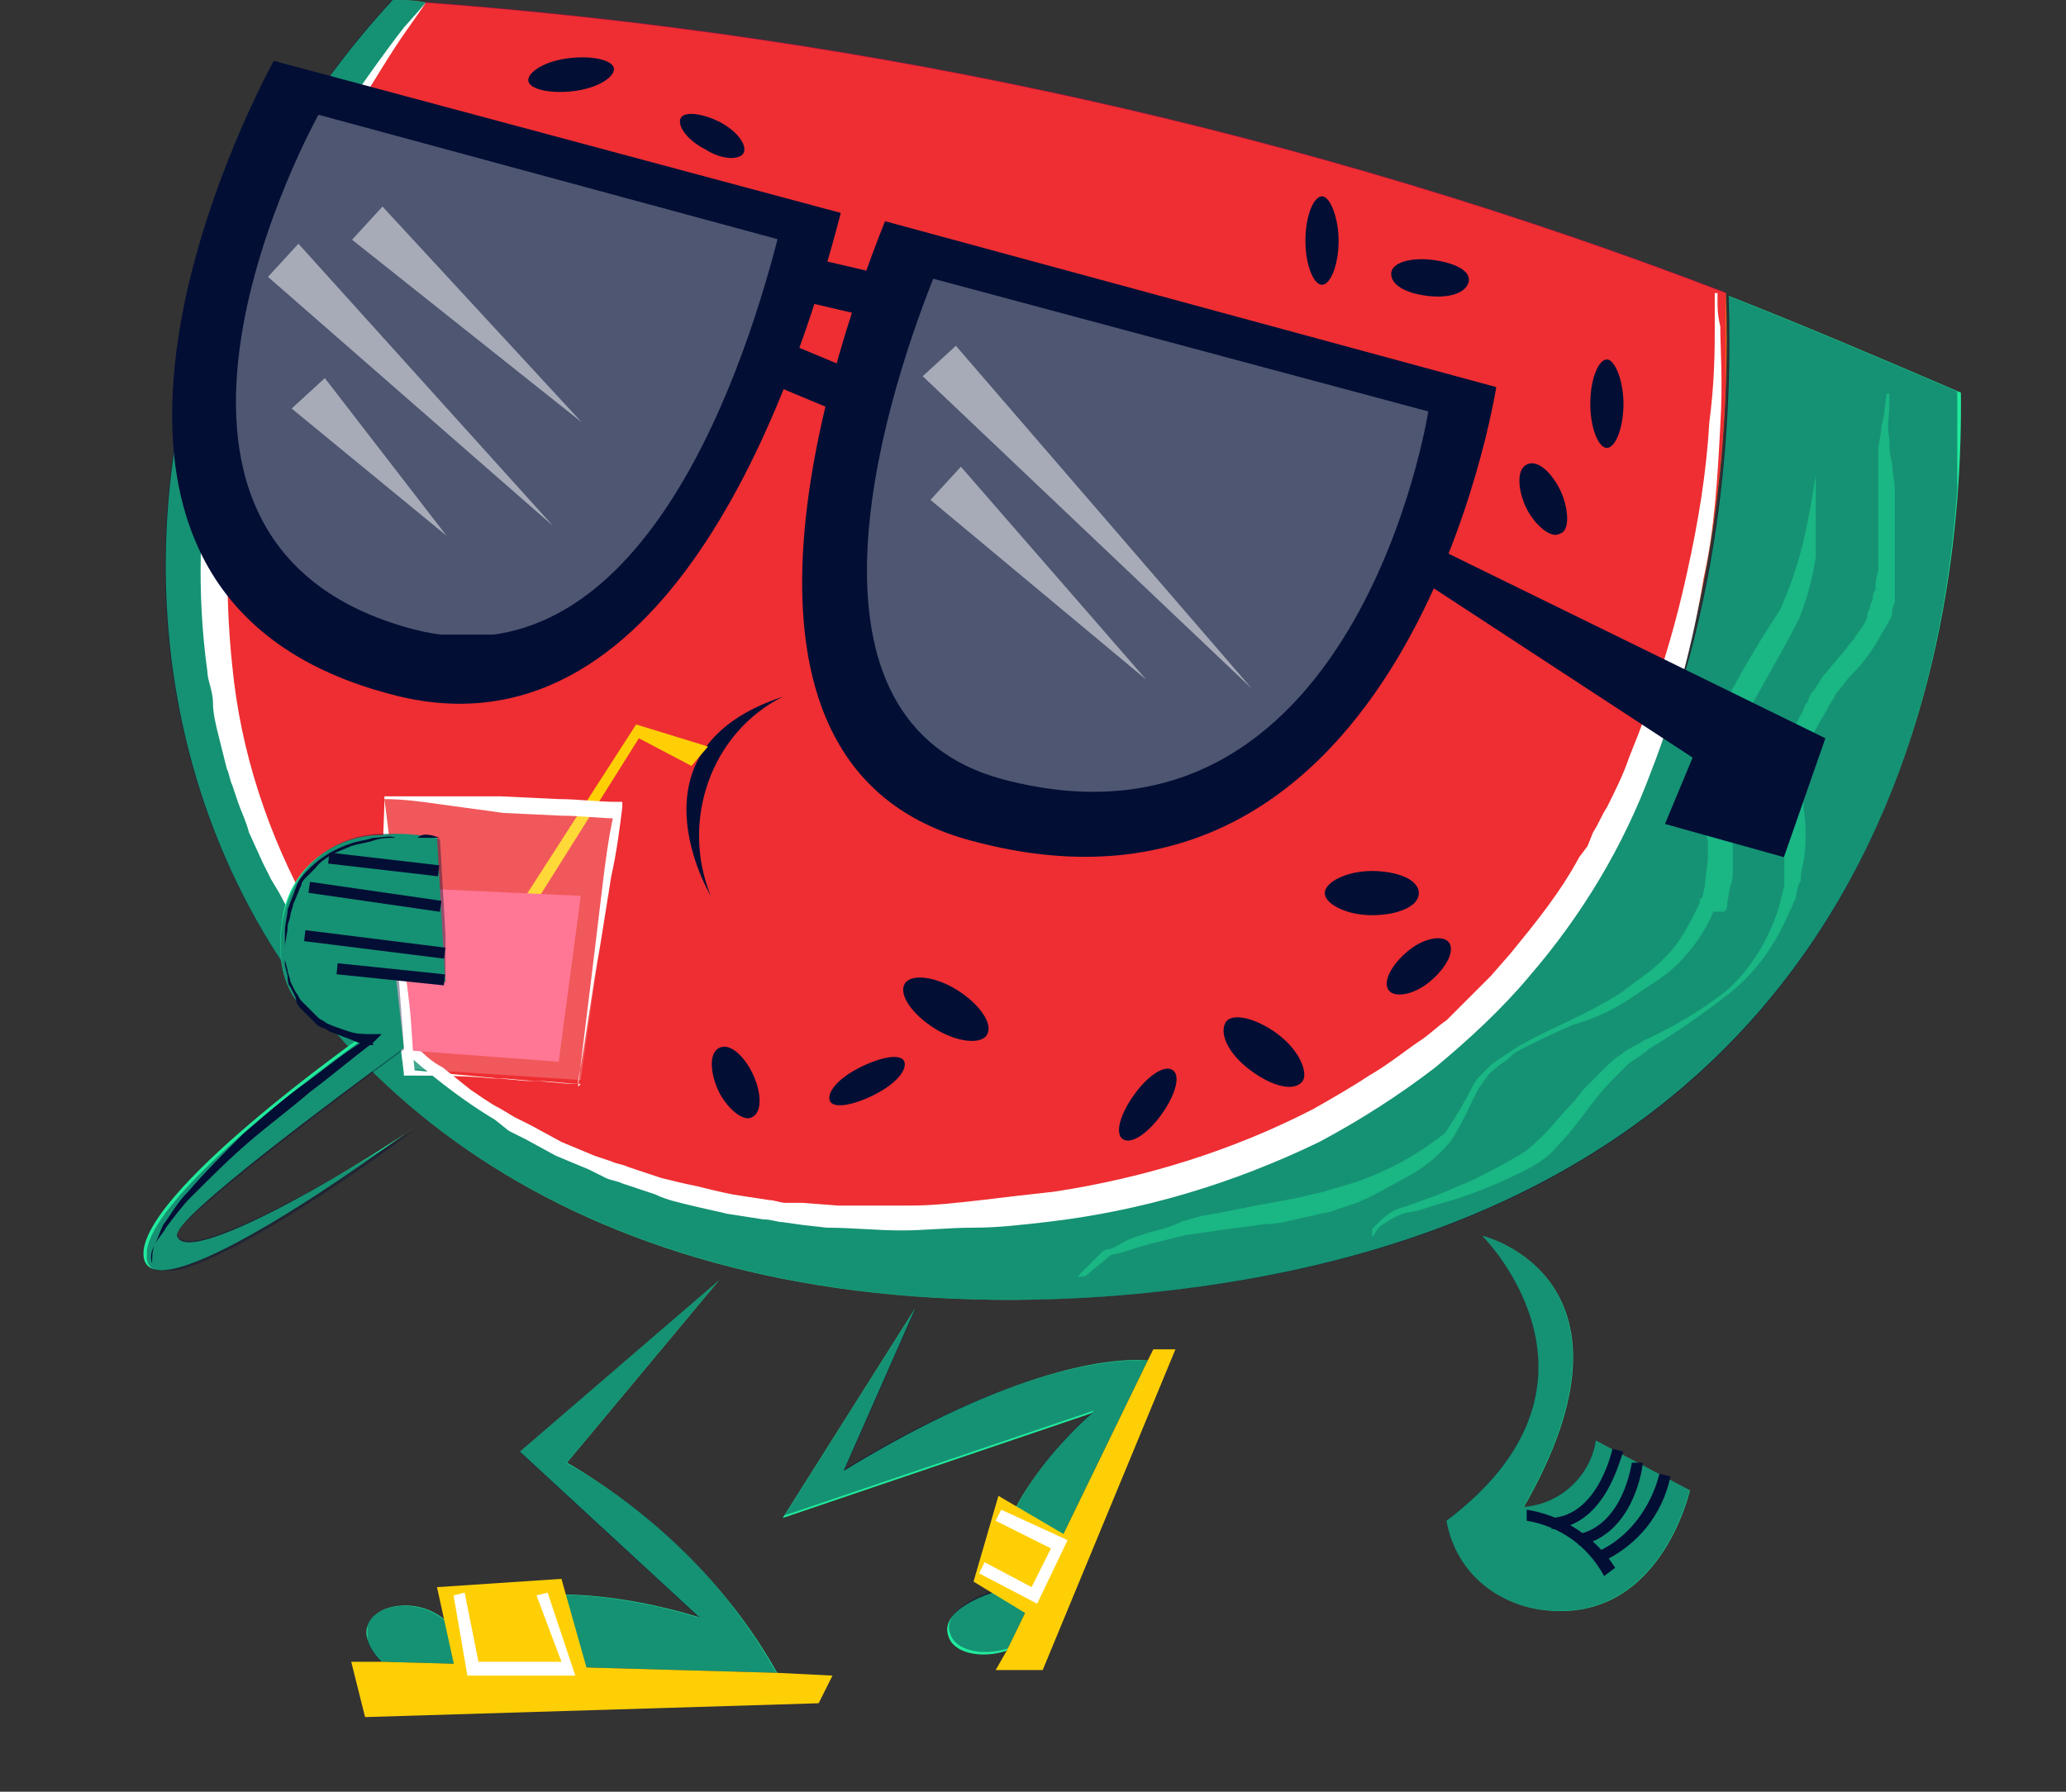
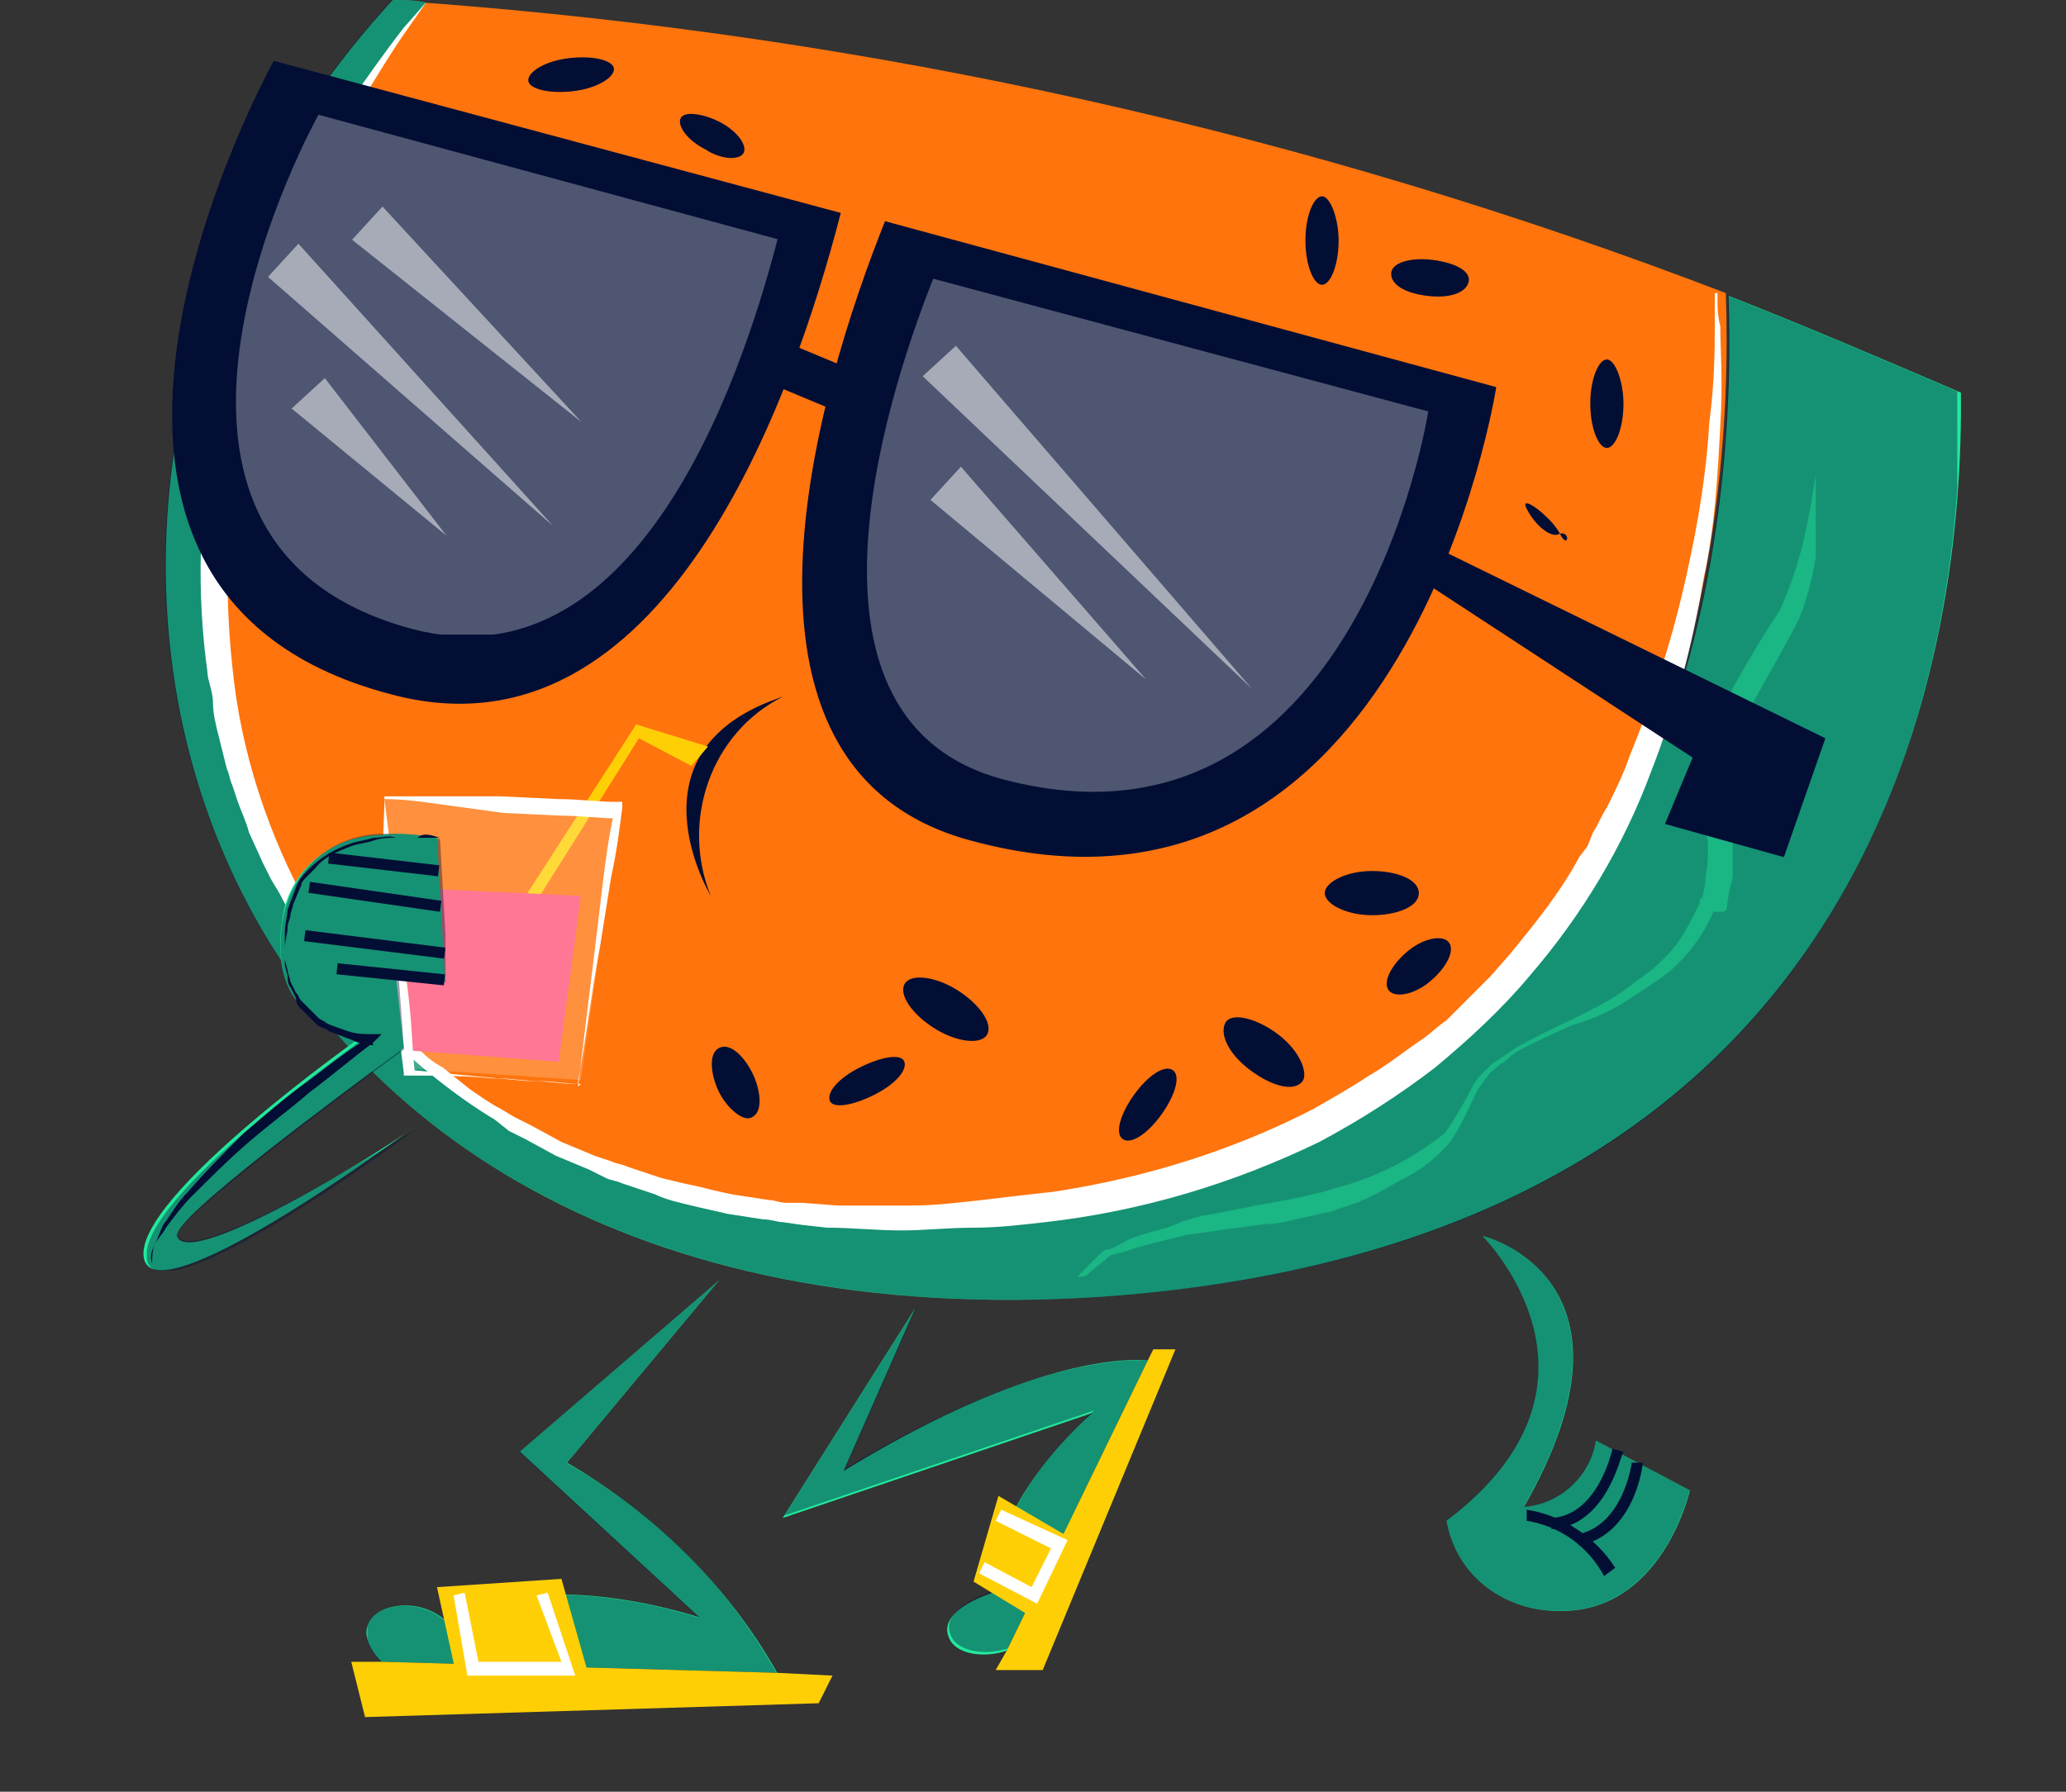
<svg xmlns="http://www.w3.org/2000/svg" xmlns:xlink="http://www.w3.org/1999/xlink" version="1.1" id="Group_41571" x="0px" y="0px" viewBox="0 0 74.7 64.8" style="enable-background:new 0 0 74.7 64.8;" xml:space="preserve">
  <rect x="0" y="0" width="74.7" height="64.8" fill="#333333" stroke="none" />
  <style type="text/css">
	.st0{fill:none;}
	.st1{fill:#FFCF06;}
	.st2{opacity:0.6;}
	.st3{clip-path:url(#SVGID_00000076593185467976450510000003984186570607045289_);}
	.st4{fill:#FFFFFF;}
	.st5{fill:#21EA9D;}
	.st6{opacity:0.4;}
	.st7{clip-path:url(#SVGID_00000093147422772567535130000002579387514919591301_);}
	.st8{fill:#030E35;}
	.st9{fill:#FF740D;}
	.st10{clip-path:url(#SVGID_00000026132977757677256690000015698387761208194448_);}
	.st11{fill:#E2004B;}
	.st12{clip-path:url(#SVGID_00000127734657196737358980000003740793602071444903_);}
	.st13{clip-path:url(#SVGID_00000056425273765981481240000012670797979366132144_);}
	.st14{opacity:0.3;}
	.st15{clip-path:url(#SVGID_00000141432706258112759310000005686317947982517937_);}
	.st16{clip-path:url(#SVGID_00000158718982049955873690000014939213159160409019_);}
	.st17{opacity:0.5;}
	.st18{clip-path:url(#SVGID_00000048489434958513728320000012663895572025476011_);}
	.st19{clip-path:url(#SVGID_00000077285513037153921890000015832505220126689948_);}
	.st20{clip-path:url(#SVGID_00000109022618241485452130000004995448272813294474_);}
	.st21{clip-path:url(#SVGID_00000072250669143707508630000007880759910708892053_);}
	.st22{clip-path:url(#SVGID_00000173152146574664115830000006295066673259516831_);}
	.st23{clip-path:url(#SVGID_00000092431366745214401630000009153784537875612051_);}
	.st24{clip-path:url(#SVGID_00000182526209723202593970000000367686186131580327_);}
	.st25{fill:#FF557A;}
	.st26{opacity:0.2;}
	.st27{clip-path:url(#SVGID_00000176011528146272289340000010896843403270983046_);}
	.st28{clip-path:url(#SVGID_00000120534051596156478230000001518668718557539517_);}
	.st29{clip-path:url(#SVGID_00000111898628529279072650000015834822334398583978_);}
</style>
  <rect class="st0" width="74.7" height="64.8" />
  <rect class="st0" width="74.7" height="64.8" />
  <path id="Path_220881" class="st1" d="M162.2,50c0,2-16.7,3.7-37.4,3.7S87.5,52,87.5,50s16.7-3.7,37.4-3.7S162.2,47.9,162.2,50" />
  <g id="Group_41519" transform="translate(0 57.378)" class="st2">
    <g id="Group_41518">
      <g>
        <defs>
          <rect id="SVGID_1_" x="87.5" y="-11.1" width="74.7" height="7.4" />
        </defs>
        <clipPath id="SVGID_00000129198173160230687570000017198618524103187131_">
          <use xlink:href="#SVGID_1_" style="overflow:visible;" />
        </clipPath>
        <g id="Group_41517" style="clip-path:url(#SVGID_00000129198173160230687570000017198618524103187131_);">
          <path id="Path_220882" class="st4" d="M162.2-7.4c0,2-16.7,3.7-37.4,3.7S87.5-5.4,87.5-7.4s16.7-3.7,37.4-3.7      S162.2-9.4,162.2-7.4" />
        </g>
      </g>
    </g>
  </g>
  <g>
    <path id="Path_220883" class="st5" d="M39.8,46.9C6,49.1-2.3,17.9,14.2,0c0.4,0,0.8,0,1.2,0.1c-15,18.6-7.8,46.2,20.4,44   c25.5-2,27-25.1,26.7-33.4c2.8,1.1,5.6,2.3,8.4,3.5C71,23,68.5,44.9,39.8,46.9" />
    <g id="Group_41522" transform="translate(5.969)" class="st6">
      <g id="Group_41521">
        <g>
          <defs>
            <rect id="SVGID_00000049181110681561473310000005128531335247183783_" x="0" width="64.8" height="47" />
          </defs>
          <clipPath id="SVGID_00000043457292868938053670000011711766538170154931_">
            <use xlink:href="#SVGID_00000049181110681561473310000005128531335247183783_" style="overflow:visible;" />
          </clipPath>
          <g id="Group_41520" style="clip-path:url(#SVGID_00000043457292868938053670000011711766538170154931_);">
            <path id="Path_220884" class="st8" d="M33.9,46.9C0,49.1-8.3,17.9,8.2,0C8.6,0,9,0,9.4,0.1c-15,18.6-7.8,46.2,20.4,44       c25.5-2,27-25.1,26.7-33.4c2.8,1.1,5.6,2.3,8.4,3.5C65,23,62.6,44.9,33.9,46.9" />
          </g>
        </g>
      </g>
    </g>
    <path id="Path_220885" class="st9" d="M35.7,44.1C7.6,46.3,0.3,18.7,15.4,0.1c16.1,1.2,31.9,4.7,47,10.5   C62.7,18.9,61.2,42.1,35.7,44.1" />
    <g id="Group_41525" transform="translate(7.696 0.077)" class="st2">
      <g id="Group_41524">
        <g>
          <defs>
            <rect id="SVGID_00000149379451064937694690000002950349115208220037_" x="0" y="0" width="54.7" height="44.1" />
          </defs>
          <clipPath id="SVGID_00000002367642883413213200000006707002414830441112_">
            <use xlink:href="#SVGID_00000149379451064937694690000002950349115208220037_" style="overflow:visible;" />
          </clipPath>
          <g id="Group_41523" style="clip-path:url(#SVGID_00000002367642883413213200000006707002414830441112_);">
-             <path id="Path_220886" class="st11" d="M28,44C-0.1,46.2-7.4,18.6,7.7,0c16.1,1.2,31.9,4.7,47,10.5C55,18.8,53.5,42,28,44" />
-           </g>
+             </g>
        </g>
      </g>
    </g>
    <path id="Path_220887" class="st4" d="M15.4,0.1l-0.7,1c-0.5,0.7-1.1,1.7-1.9,3c-0.3,0.7-0.8,1.4-1.2,2.2c-0.2,0.4-0.4,0.8-0.6,1.3   l-0.6,1.4c-0.8,2.2-1.5,4.5-1.8,6.8c-0.4,2.7-0.5,5.5-0.2,8.3c0.3,3.1,1.3,6.1,2.8,8.8c0.4,0.7,0.8,1.4,1.3,2.1   c0.2,0.3,0.5,0.7,0.8,1c0.3,0.3,0.6,0.6,0.8,0.9c0.3,0.3,0.6,0.6,0.9,0.9c0.3,0.3,0.6,0.6,1,0.8l1,0.8c0.3,0.2,0.7,0.5,1.1,0.7   l0.5,0.3c0.2,0.1,0.4,0.2,0.6,0.3l1.1,0.6l1.2,0.5l0.6,0.2c0.2,0.1,0.4,0.1,0.6,0.2l1.2,0.4c0.4,0.1,0.8,0.2,1.3,0.3   c0.4,0.1,0.8,0.2,1.3,0.3l1.3,0.2c0.2,0,0.4,0.1,0.6,0.1l0.6,0l1.3,0.1c0.9,0,1.7,0,2.6,0c0.9,0,1.7-0.1,2.6-0.2   c0.8-0.1,1.7-0.2,2.6-0.3c3.3-0.5,6.5-1.5,9.4-3c0.7-0.4,1.4-0.8,2-1.2c0.7-0.4,1.3-0.9,1.9-1.3c0.3-0.2,0.6-0.5,0.9-0.7l0.4-0.4   l0.4-0.4c0.3-0.3,0.5-0.5,0.8-0.8l0.7-0.8c0.9-1.1,1.8-2.2,2.5-3.5l0.3-0.4l0.2-0.5c0.2-0.3,0.3-0.6,0.5-0.9   c0.3-0.6,0.6-1.2,0.8-1.8c0.9-2.2,1.6-4.4,2.1-6.7c0.4-1.8,0.7-3.6,0.8-5.4c0.2-1.5,0.2-2.7,0.2-3.5c0-0.4,0-0.7,0-0.9s0-0.3,0-0.3   h0.1c0,0,0,0.1,0,0.3s0,0.5,0.1,0.9c0,0.8,0.1,2,0,3.6c-0.1,1.9-0.2,3.7-0.6,5.5c-0.4,2.4-1,4.7-1.9,7c-1,2.7-2.5,5.2-4.4,7.4   c-1,1.2-2.2,2.3-3.4,3.3c-1.3,1-2.7,1.9-4.2,2.7c-3.1,1.5-6.4,2.5-9.9,2.9c-0.9,0.1-1.7,0.2-2.6,0.2c-0.9,0-1.8,0.1-2.6,0.1   c-0.9,0-1.8-0.1-2.7-0.1L29,44.3l-0.7-0.1c-0.2,0-0.4-0.1-0.7-0.1l-1.3-0.2c-0.4-0.1-0.9-0.2-1.3-0.3c-0.4-0.1-0.9-0.2-1.3-0.4   l-1.2-0.4c-0.2-0.1-0.4-0.1-0.6-0.2l-0.6-0.3l-1.2-0.5L19,41.2c-0.2-0.1-0.4-0.2-0.6-0.3l-0.5-0.4c-1.5-0.9-2.8-2-4.1-3.2L13,36.4   c-0.3-0.3-0.5-0.7-0.8-1c-0.5-0.7-1-1.3-1.5-2c-0.2-0.4-0.4-0.7-0.6-1.1l-0.3-0.5c-0.1-0.2-0.2-0.4-0.3-0.6L9,30.1   c-0.1-0.4-0.3-0.8-0.4-1.1l-0.2-0.6c-0.1-0.2-0.1-0.4-0.2-0.6C8.1,27.4,8,27,7.9,26.6c-0.1-0.4-0.2-0.8-0.2-1.2s-0.2-0.8-0.2-1.1   c-0.4-2.9-0.3-5.8,0.2-8.6c0.4-2.4,1.1-4.7,2.1-6.9l0.7-1.4c0.2-0.4,0.5-0.9,0.7-1.3c0.4-0.8,0.9-1.5,1.3-2.2c0.7-1,1.4-2,2.1-2.9   L15.4,0.1L15.4,0.1z" />
    <g id="Group_41528" transform="translate(38.953 14.871)" class="st6">
      <g id="Group_41527">
        <g>
          <defs>
            <rect id="SVGID_00000065766816777118760240000012675100433867740836_" x="0" y="0" width="26.7" height="31.4" />
          </defs>
          <clipPath id="SVGID_00000105403451435237912580000013655442488501144982_">
            <use xlink:href="#SVGID_00000065766816777118760240000012675100433867740836_" style="overflow:visible;" />
          </clipPath>
          <g id="Group_41526" style="clip-path:url(#SVGID_00000105403451435237912580000013655442488501144982_);">
            <path id="Path_220888" class="st5" d="M0,31.3l0.1-0.1c0.1-0.1,0.2-0.2,0.3-0.3c0.1-0.1,0.3-0.3,0.4-0.4       c0.1-0.1,0.2-0.2,0.4-0.2l0.4-0.2c0.3-0.2,0.7-0.3,1-0.4c0.4-0.1,0.8-0.2,1.2-0.4l0.7-0.2L5.1,29l1.5-0.3       c0.6-0.1,1.1-0.2,1.6-0.3c0.3-0.1,0.5-0.1,0.8-0.2S9.7,28,10,27.9c1.2-0.4,2.3-1,3.3-1.8c0.4-0.6,0.7-1.1,1-1.7       c0.1-0.2,0.2-0.3,0.3-0.4c0.1-0.1,0.3-0.3,0.4-0.4c0.3-0.2,0.6-0.4,0.9-0.6c1.2-0.7,2.6-1.2,3.8-2l0.4-0.3       c0.1-0.1,0.3-0.2,0.4-0.3c0.3-0.2,0.5-0.4,0.8-0.7c0.5-0.5,0.8-1.1,1.1-1.7l0.1-0.2c0-0.1,0-0.2,0.1-0.2l0.1-0.5       c0-0.3,0.1-0.7,0.1-1l0-0.5l-0.1-0.5c0-0.3-0.1-0.7-0.1-1l0-0.3v0v-0.1v-0.1v-0.1c0-0.2,0-0.3,0-0.5c0-0.2,0-0.4,0.1-0.5       c0-0.2,0.1-0.4,0.1-0.5c0.2-0.6,0.5-1.3,0.8-1.8c0.6-1.1,1.2-2.1,1.8-3c0.4-0.9,0.7-1.8,0.9-2.7c0.2-0.9,0.3-1.6,0.4-2.2       c0.1-1.3,0.2-2,0.2-2h0.1c0,0,0,0.2,0,0.5s0,0.8,0,1.5c0,0.3,0,0.7-0.1,1s-0.1,0.8-0.1,1.2c-0.1,1-0.3,2-0.7,3       c-0.5,1-1.1,2-1.7,3.1c-0.1,0.1-0.2,0.3-0.2,0.4l-0.2,0.4c-0.1,0.3-0.2,0.6-0.3,0.9c0,0.1-0.1,0.3-0.1,0.4       c0,0.1-0.1,0.3-0.1,0.4c0,0.2,0,0.3,0,0.5l0,0.1v0.1c0,0,0,0,0,0v0v0l0,0.2c0,0.3,0.1,0.6,0.1,1l0.1,0.5l0,0.5       c0,0.2,0,0.4,0,0.6c0,0.2,0,0.4-0.1,0.6l-0.1,0.6c0,0.1,0,0.2-0.1,0.3L23,18.1c-0.3,0.7-0.7,1.3-1.3,1.9       c-0.3,0.3-0.6,0.5-0.9,0.7c-0.3,0.2-0.6,0.4-0.9,0.6c-0.6,0.4-1.3,0.7-2,0.9c-0.7,0.3-1.3,0.6-1.9,0.9       c-0.2,0.1-0.3,0.2-0.4,0.3c-0.1,0.1-0.3,0.2-0.4,0.3c-0.1,0.1-0.3,0.2-0.4,0.4c-0.1,0.1-0.2,0.3-0.3,0.4       c-0.3,0.6-0.6,1.3-1,1.9c-0.4,0.5-1,1-1.6,1.3l-0.9,0.5l-0.4,0.2c-0.1,0.1-0.3,0.1-0.4,0.2l-0.9,0.3C9.1,29,8.8,29,8.5,29.1       c-0.6,0.1-1.1,0.3-1.7,0.3l-1.5,0.2l-0.7,0.1l-0.7,0.1l-1.2,0.3c-0.4,0.1-0.7,0.2-1,0.3l-0.4,0.1c-0.1,0-0.2,0.1-0.3,0.2       l-0.5,0.4c-0.1,0.1-0.2,0.2-0.3,0.2L0,31.3L0,31.3z" />
          </g>
        </g>
      </g>
    </g>
    <g id="Group_41531" transform="translate(49.613 14.241)" class="st6">
      <g id="Group_41530">
        <g>
          <defs>
            <rect id="SVGID_00000161603660553035890700000012845684196300052613_" x="0" y="0" width="18.9" height="30.5" />
          </defs>
          <clipPath id="SVGID_00000170279387349011687550000012278518301030162831_">
            <use xlink:href="#SVGID_00000161603660553035890700000012845684196300052613_" style="overflow:visible;" />
          </clipPath>
          <g id="Group_41529" style="clip-path:url(#SVGID_00000170279387349011687550000012278518301030162831_);">
-             <path id="Path_220889" class="st5" d="M0,30.5c0,0,0,0,0-0.1c0-0.1,0-0.1,0-0.1c0-0.1,0-0.1,0.1-0.2c0.3-0.3,0.6-0.6,1.1-0.7       c0.5-0.2,1.2-0.4,1.8-0.7c0.8-0.3,1.5-0.7,2.2-1.1c0.4-0.2,0.7-0.5,1-0.8c0.4-0.4,0.6-0.7,1-1.1c0.2-0.2,0.3-0.4,0.5-0.6       c0.2-0.2,0.4-0.4,0.6-0.6C8.6,24.2,8.8,24,9,23.9c0.2-0.2,0.5-0.3,0.8-0.5c1.1-0.5,2.1-1.1,3-1.8c0.9-0.8,1.5-1.8,1.9-3       l0.1-0.4l0.1-0.4l0-0.2l0-0.1v0c0,0,0,0,0,0v0l0-0.1l0-0.5c0-0.6-0.1-1.2-0.1-1.8l0-0.2l0-0.2c0-0.2,0-0.3,0-0.5       c0-0.2,0-0.3,0-0.5l0.1-0.5c0-0.2,0.1-0.3,0.1-0.4l0.1-0.2l0.1-0.2l0.1-0.4l0.2-0.4c0.1-0.1,0.1-0.3,0.2-0.4       c0.1-0.1,0.1-0.3,0.2-0.4c0.2-0.2,0.3-0.5,0.5-0.7l0.5-0.6c0.2-0.2,0.3-0.4,0.5-0.6c0.1-0.2,0.3-0.4,0.4-0.6l0.1-0.2l0,0       c0,0,0,0,0,0l0,0l0,0l0-0.1c0-0.1,0.1-0.2,0.1-0.3c0-0.1,0.1-0.2,0.1-0.3c0-0.1,0-0.2,0.1-0.3c0-0.2,0-0.4,0.1-0.7       c0-0.5,0-0.9,0-1.3c0-0.2,0-0.4,0-0.6s0-0.4,0-0.6c0-0.4,0-0.7,0-1c0-0.3,0-0.6,0-0.9c0-0.2,0.1-0.5,0.1-0.7       c0-0.2,0.1-0.4,0.1-0.5L18.6,0l0.1,0c0,0,0,0.2,0,0.4c0,0.4-0.1,0.8,0,1.2c0,0.3,0,0.6,0.1,0.9c0,0.3,0.1,0.7,0.1,1       c0,0.2,0,0.4,0.1,0.6c0,0.2,0,0.4,0,0.6c0,0.4,0,0.9,0.1,1.3c0,0.2,0,0.5,0,0.7c0,0.1,0,0.3-0.1,0.4c0,0.1,0,0.3-0.1,0.4       c0,0.1-0.1,0.2-0.1,0.4l0,0.1l0,0l0,0c0,0.1,0,0,0,0l0,0l-0.1,0.2c-0.1,0.2-0.3,0.5-0.4,0.7c-0.3,0.5-0.6,0.9-1,1.3       c-0.2,0.2-0.3,0.4-0.5,0.6c-0.1,0.2-0.3,0.5-0.4,0.7L16,12.2l-0.1,0.4l-0.1,0.2L15.8,13c0,0.1-0.1,0.3-0.1,0.4l-0.1,0.4       c0,0.1,0,0.3,0,0.4c0,0.1,0,0.3,0,0.4l0,0.2l0,0.2c0.1,0.6,0.1,1.3,0,1.9l-0.1,0.5l0,0.1v0c0,0,0,0,0,0v0l0,0.1l-0.1,0.2       l-0.1,0.5c-0.1,0.1-0.1,0.3-0.2,0.4c-0.5,1.2-1.2,2.2-2.2,3c-0.9,0.7-1.9,1.4-2.9,2c-0.2,0.2-0.4,0.3-0.7,0.5l-0.6,0.6       c-0.4,0.4-0.7,0.8-1,1.2c-0.3,0.4-0.6,0.8-1,1.2c-0.3,0.4-0.8,0.7-1.2,0.9c-0.8,0.4-1.5,0.7-2.4,1c-0.3,0.1-0.7,0.2-1,0.3       c-0.3,0.1-0.6,0.2-0.8,0.2c-0.4,0.1-0.7,0.3-1,0.5C0.1,30.3,0.1,30.4,0,30.5L0,30.5z" />
-           </g>
+             </g>
        </g>
      </g>
    </g>
    <path id="Path_220890" class="st8" d="M58.7,14.6c0,0.9-0.3,1.6-0.6,1.6s-0.6-0.7-0.6-1.6s0.3-1.6,0.6-1.6S58.7,13.8,58.7,14.6" />
    <path id="Path_220891" class="st8" d="M25.5,5.4c-0.6-0.3-1-0.8-0.9-1.1s0.8-0.2,1.4,0.1s1,0.8,0.9,1.1S26.1,5.8,25.5,5.4" />
    <path id="Path_220892" class="st8" d="M48.4,8.7c0,0.9-0.3,1.6-0.6,1.6s-0.6-0.7-0.6-1.6s0.3-1.6,0.6-1.6S48.4,7.9,48.4,8.7" />
    <path id="Path_220893" class="st8" d="M42,40.3c-0.5,0.7-1.1,1.1-1.4,0.9s-0.1-0.9,0.4-1.6s1.1-1.1,1.4-0.9S42.5,39.6,42,40.3" />
    <path id="Path_220894" class="st8" d="M31.6,39.6c-0.8,0.4-1.5,0.5-1.6,0.2s0.3-0.8,1.1-1.2s1.5-0.5,1.6-0.2S32.4,39.2,31.6,39.6" />
    <path id="Path_220895" class="st8" d="M20.7,3.3c-0.9,0.1-1.6-0.1-1.6-0.4s0.6-0.7,1.5-0.8s1.6,0.1,1.6,0.4S21.6,3.2,20.7,3.3" />
    <path id="Path_220896" class="st8" d="M51.3,32.3c0,0.5-0.8,0.8-1.7,0.8s-1.7-0.4-1.7-0.8s0.8-0.8,1.7-0.8S51.3,31.8,51.3,32.3" />
    <path id="Path_220897" class="st8" d="M47.1,39.1c-0.3,0.4-1.1,0.2-1.9-0.4s-1.1-1.3-0.9-1.7s1.1-0.2,1.9,0.4S47.3,38.8,47.1,39.1" />
    <path id="Path_220898" class="st8" d="M35.7,37.4c-0.2,0.4-1.1,0.3-1.9-0.2s-1.3-1.2-1.1-1.6s1.1-0.3,1.9,0.2S35.9,37,35.7,37.4" />
    <path id="Path_220899" class="st8" d="M50.2,35.8c-0.2-0.3,0.1-0.9,0.7-1.4s1.3-0.6,1.5-0.3s-0.1,0.9-0.7,1.4S50.4,36.1,50.2,35.8" />
    <path id="Path_220900" class="st8" d="M27.2,40.4c-0.3,0.2-0.9-0.3-1.2-0.9s-0.4-1.4,0-1.6s0.9,0.3,1.2,0.9S27.6,40.2,27.2,40.4" />
-     <path id="Path_220901" class="st8" d="M56.4,19.3c-0.3,0.2-0.9-0.3-1.2-0.9s-0.4-1.4,0-1.6s0.9,0.3,1.2,0.9S56.8,19.2,56.4,19.3" />
+     <path id="Path_220901" class="st8" d="M56.4,19.3c-0.3,0.2-0.9-0.3-1.2-0.9s0.9,0.3,1.2,0.9S56.8,19.2,56.4,19.3" />
    <path id="Path_220902" class="st8" d="M50.3,9.9c0-0.4,0.7-0.6,1.5-0.5s1.4,0.4,1.3,0.8s-0.7,0.6-1.5,0.5S50.3,10.3,50.3,9.9" />
    <rect id="Rectangle_17972" x="28.4" y="9.8" transform="matrix(0.385 -0.923 0.923 0.385 5.428 35.296)" class="st8" width="1.6" height="7.5" />
-     <rect id="Rectangle_17973" x="29.6" y="6.8" transform="matrix(0.228 -0.974 0.974 0.228 13.291 37.621)" class="st8" width="1.6" height="7.4" />
    <path id="Path_220903" class="st8" d="M51.1,19.4l14.9,7.3L64.5,31l-4.3-1.2l1-2.4l-10.7-7L51.1,19.4z" />
    <path id="Path_220904" class="st8" d="M30.4,7.7c-1.7,6.6-6.4,20.1-16.3,17.4C-0.7,21.2,9.9,2.2,9.9,2.2L30.4,7.7z" />
    <path id="Path_220905" class="st8" d="M54.1,14c0,0-3.2,20.7-19,16.4c-9.7-2.6-5.5-16.4-3.1-22.4L54.1,14z" />
    <g id="Group_41534" transform="translate(8.515 4.15)" class="st14">
      <g id="Group_41533">
        <g>
          <defs>
            <rect id="SVGID_00000150823561629187597220000015299489236246466479_" x="0" y="0" width="19.6" height="18.8" />
          </defs>
          <clipPath id="SVGID_00000080887963149023554200000010016904362051399340_">
            <use xlink:href="#SVGID_00000150823561629187597220000015299489236246466479_" style="overflow:visible;" />
          </clipPath>
          <g id="Group_41532" style="clip-path:url(#SVGID_00000080887963149023554200000010016904362051399340_);">
            <path id="Path_220906" class="st4" d="M19.6,4.5c-1.4,5.4-5.2,16.2-13.2,14.1C-5.6,15.4,3,0,3,0L19.6,4.5z" />
          </g>
        </g>
      </g>
    </g>
    <g id="Group_41537" transform="translate(31.342 10.08)" class="st14">
      <g id="Group_41536">
        <g>
          <defs>
            <rect id="SVGID_00000027587892976972450850000015719893327095170946_" x="0" y="0" width="20.3" height="18.6" />
          </defs>
          <clipPath id="SVGID_00000057109978827886408380000003019378853113633701_">
            <use xlink:href="#SVGID_00000027587892976972450850000015719893327095170946_" style="overflow:visible;" />
          </clipPath>
          <g id="Group_41535" style="clip-path:url(#SVGID_00000057109978827886408380000003019378853113633701_);">
            <path id="Path_220907" class="st4" d="M20.3,4.8c0,0-2.6,16.7-15.4,13.3C-2.9,16,0.5,4.8,2.4,0L20.3,4.8z" />
          </g>
        </g>
      </g>
    </g>
    <line id="Line_268" class="st0" x1="33.9" y1="18.5" x2="39" y2="23.5" />
    <g id="Group_41540" transform="translate(33.643 16.879)" class="st17">
      <g id="Group_41539">
        <g>
          <defs>
            <rect id="SVGID_00000075122765930548525830000008415533576537767080_" x="0" y="0" width="7.8" height="7.7" />
          </defs>
          <clipPath id="SVGID_00000064316500984234921340000002675328246089657528_">
            <use xlink:href="#SVGID_00000075122765930548525830000008415533576537767080_" style="overflow:visible;" />
          </clipPath>
          <g id="Group_41538" style="clip-path:url(#SVGID_00000064316500984234921340000002675328246089657528_);">
            <path id="Path_220908" class="st4" d="M1.1,0l6.7,7.7L0,1.2L1.1,0z" />
          </g>
        </g>
      </g>
    </g>
    <g id="Group_41543" transform="translate(33.362 12.506)" class="st17">
      <g id="Group_41542">
        <g>
          <defs>
            <rect id="SVGID_00000061460857609191310370000001155911701759745958_" x="0" y="0" width="11.9" height="12.4" />
          </defs>
          <clipPath id="SVGID_00000025443286873290619030000009241643670589266059_">
            <use xlink:href="#SVGID_00000061460857609191310370000001155911701759745958_" style="overflow:visible;" />
          </clipPath>
          <g id="Group_41541" style="clip-path:url(#SVGID_00000025443286873290619030000009241643670589266059_);">
            <path id="Path_220909" class="st4" d="M1.2,0l10.7,12.4L0,1.1L1.2,0z" />
          </g>
        </g>
      </g>
    </g>
    <g id="Group_41546" transform="translate(10.545 13.675)" class="st17">
      <g id="Group_41545">
        <g>
          <defs>
            <rect id="SVGID_00000085956854508852942740000000604677936347164594_" x="0" y="0" width="5.6" height="5.7" />
          </defs>
          <clipPath id="SVGID_00000021108941275184025630000002441735883165303198_">
            <use xlink:href="#SVGID_00000085956854508852942740000000604677936347164594_" style="overflow:visible;" />
          </clipPath>
          <g id="Group_41544" style="clip-path:url(#SVGID_00000021108941275184025630000002441735883165303198_);">
            <path id="Path_220910" class="st4" d="M1.2,0l4.4,5.7L0,1.1L1.2,0z" />
          </g>
        </g>
      </g>
    </g>
    <g id="Group_41549" transform="translate(9.69 8.814)" class="st17">
      <g id="Group_41548">
        <g>
          <defs>
            <rect id="SVGID_00000165951303693351530230000013251023199758610853_" x="0" y="0" width="10.4" height="10.2" />
          </defs>
          <clipPath id="SVGID_00000149351769894338004730000013522324022233676681_">
            <use xlink:href="#SVGID_00000165951303693351530230000013251023199758610853_" style="overflow:visible;" />
          </clipPath>
          <g id="Group_41547" style="clip-path:url(#SVGID_00000149351769894338004730000013522324022233676681_);">
            <path id="Path_220911" class="st4" d="M1.1,0l9.2,10.2L0,1.2L1.1,0z" />
          </g>
        </g>
      </g>
    </g>
    <g id="Group_41552" transform="translate(12.73 7.47)" class="st17">
      <g id="Group_41551">
        <g>
          <defs>
            <rect id="SVGID_00000008829674655529537900000016955421791448104593_" x="0" y="0" width="8.3" height="7.8" />
          </defs>
          <clipPath id="SVGID_00000003092259072001817160000010492200021889179030_">
            <use xlink:href="#SVGID_00000008829674655529537900000016955421791448104593_" style="overflow:visible;" />
          </clipPath>
          <g id="Group_41550" style="clip-path:url(#SVGID_00000003092259072001817160000010492200021889179030_);">
            <path id="Path_220912" class="st4" d="M1.1,0l7.2,7.8L0,1.2L1.1,0z" />
          </g>
        </g>
      </g>
    </g>
    <path id="Path_220913" class="st5" d="M28.1,60.5l-14.3-0.4c-0.7-0.7-0.8-1.5,0.1-1.9c0.8-0.3,1.8-0.1,2.4,0.6   c2.8-2.3,8.7-0.4,9-0.3l-6.5-6l7.2-6.2l-5.5,6.6C23.6,54.7,26.3,57.3,28.1,60.5" />
    <g id="Group_41555" transform="translate(13.283 46.312)" class="st6">
      <g id="Group_41554">
        <g>
          <defs>
            <rect id="SVGID_00000112607062027905508750000008240489166289045399_" x="0" y="0" width="14.8" height="14.2" />
          </defs>
          <clipPath id="SVGID_00000029764308637851629690000015437578423998911654_">
            <use xlink:href="#SVGID_00000112607062027905508750000008240489166289045399_" style="overflow:visible;" />
          </clipPath>
          <g id="Group_41553" style="clip-path:url(#SVGID_00000029764308637851629690000015437578423998911654_);">
            <path id="Path_220914" class="st8" d="M14.8,14.2L0.5,13.8c-0.7-0.7-0.8-1.5,0.1-1.9c0.8-0.3,1.8-0.1,2.4,0.6       c2.8-2.3,8.7-0.4,9-0.3l-6.5-6L12.7,0L7.2,6.6C10.4,8.4,13,11,14.8,14.2" />
          </g>
        </g>
      </g>
    </g>
    <path id="Path_220915" class="st1" d="M30.1,60.6l-0.5,1l-16.4,0.5l-0.5-2l1.1,0l14.3,0.4L30.1,60.6z" />
    <path id="Path_220916" class="st1" d="M16.7,61.5l-0.9-4.1l4.5-0.3l1.1,3.9L16.7,61.5z" />
    <path id="Path_220917" class="st4" d="M20.8,60.6h-3.9l-0.5-2.9l0.4-0.1l0.5,2.5h3l-0.9-2.4l0.4-0.1L20.8,60.6z" />
    <path id="Path_220918" class="st5" d="M41.5,49.2l-5.1,10.5c-0.9,0.3-1.9,0.1-2.1-0.5c-0.4-1,1.6-1.6,1.6-1.6   c-0.1-3.4,3.6-6.5,3.6-6.5l-11.2,3.8l4.8-7.6l-2.6,5.9C36.7,49.4,40.3,49.1,41.5,49.2" />
    <g id="Group_41558" transform="translate(28.365 47.209)" class="st6">
      <g id="Group_41557">
        <g>
          <defs>
            <rect id="SVGID_00000057849202582091300550000000064370448802466699_" x="0" y="0" width="13.2" height="12.6" />
          </defs>
          <clipPath id="SVGID_00000139976990485801378410000015086214973309206941_">
            <use xlink:href="#SVGID_00000057849202582091300550000000064370448802466699_" style="overflow:visible;" />
          </clipPath>
          <g id="Group_41556" style="clip-path:url(#SVGID_00000139976990485801378410000015086214973309206941_);">
            <path id="Path_220919" class="st8" d="M13.2,2L8.1,12.4c-0.9,0.3-1.9,0.1-2.1-0.5c-0.4-1,1.6-1.6,1.6-1.6       c-0.1-3.4,3.6-6.5,3.6-6.5L0,7.6L4.8,0L2.2,5.9C8.3,2.2,12,1.9,13.2,2" />
          </g>
        </g>
      </g>
    </g>
    <path id="Path_220920" class="st1" d="M42.5,48.8l-4.8,11.6h-1.7l0.4-0.7l5.1-10.5l0.2-0.4L42.5,48.8z" />
    <path id="Path_220921" class="st1" d="M37.5,58.6l-2.3-1.4l0.9-3.1l2.9,1.7L37.5,58.6z" />
    <path id="Path_220922" class="st4" d="M37.5,58l-2.1-1.1l0.2-0.4l1.7,0.9L38,56L36,55l0.2-0.4l2.4,1.1L37.5,58z" />
    <path id="Path_220923" class="st8" d="M25.7,32.4c0,0-3.2-5.3,2.6-7.2C25.7,26.5,24.6,29.7,25.7,32.4" />
    <path id="Path_220924" class="st1" d="M15.4,38L23,26.2l2.6,0.8L25,27.7l-1.9-1L16,38H15.4z" />
    <path id="Path_220925" class="st25" d="M20.2,38.4L14.9,38l-0.4-5.9l6.5,0.3L20.2,38.4z" />
    <g id="Group_41561" transform="translate(13.898 28.859)" class="st26">
      <g id="Group_41560">
        <g>
          <defs>
            <rect id="SVGID_00000016755592961063183260000013643530874409325466_" x="0" y="0" width="8.5" height="10.2" />
          </defs>
          <clipPath id="SVGID_00000076606002601911079370000009655530574938546567_">
            <use xlink:href="#SVGID_00000016755592961063183260000013643530874409325466_" style="overflow:visible;" />
          </clipPath>
          <g id="Group_41559" style="clip-path:url(#SVGID_00000076606002601911079370000009655530574938546567_);">
            <path id="Path_220926" class="st4" d="M0,0l0.1,1.3l0.5,5.1l0.3,2.7L1,9.8l6.1,0.4l1.4-9.8L0,0z" />
          </g>
        </g>
      </g>
    </g>
    <path id="Path_220927" class="st4" d="M13.9,28.9c0.1,0.8,0.2,1.6,0.3,2.4s0.2,1.6,0.3,2.5s0.2,1.6,0.3,2.5s0.1,1.6,0.2,2.5   l-0.1-0.1c1,0.1,2,0.2,3.1,0.3c0.5,0,1,0.1,1.5,0.1s1,0.1,1.5,0.1l-0.1,0.1c0.2-1.6,0.4-3.3,0.6-4.9l0.3-2.5   c0.1-0.8,0.2-1.6,0.4-2.5l0.2,0.2c-0.7,0-1.4-0.1-2.1-0.1l-2.1-0.1L16,29.1C15.3,29,14.6,28.9,13.9,28.9 M13.9,28.8   c0.7,0,1.4,0,2.1,0l2.1,0l2.1,0.1c0.7,0,1.4,0.1,2.1,0.1l0.2,0l0,0.2c-0.1,0.8-0.2,1.6-0.4,2.5l-0.4,2.5c-0.3,1.6-0.5,3.3-0.8,4.9   l0,0.1l-0.1,0c-0.5,0-1-0.1-1.5-0.1s-1-0.1-1.5-0.1c-1-0.1-2-0.1-3.1-0.1l-0.1,0l0-0.1c-0.1-0.8-0.2-1.6-0.3-2.5s-0.1-1.6-0.2-2.5   s-0.1-1.6-0.2-2.5S13.9,29.7,13.9,28.8L13.9,28.8L13.9,28.8z" />
    <path id="Path_220928" class="st5" d="M6.4,44.7c-0.2-0.6,5.9-5.1,8.2-6.8l-0.3-2.7l1.8,0.3l-0.3-5.2c-0.7-0.1-1.3-0.2-2-0.1   c-1.8,0-3.4,1.3-3.6,3.1c-0.6,4.1,3,4.1,3,4.1s-8.4,5.9-8,8.1c0.4,2.1,8.8-4,9.7-4.7C14.2,41.4,6.8,46,6.4,44.7" />
    <g id="Group_41564" transform="translate(5.309 30.151)" class="st6">
      <g id="Group_41563">
        <g>
          <defs>
            <rect id="SVGID_00000173127015101777385380000008592305351823878309_" x="0" y="0" width="10.8" height="15.8" />
          </defs>
          <clipPath id="SVGID_00000078755143056963357540000001588801261589845176_">
            <use xlink:href="#SVGID_00000173127015101777385380000008592305351823878309_" style="overflow:visible;" />
          </clipPath>
          <g id="Group_41562" style="clip-path:url(#SVGID_00000078755143056963357540000001588801261589845176_);">
            <path id="Path_220929" class="st8" d="M1.1,14.5C1,14,7,9.5,9.3,7.8L9.1,5.1l1.8,0.3l-0.3-5.2C9.9,0,9.2,0,8.6,0       C6.7,0,5.2,1.3,4.9,3.2C4.3,7.3,8,7.3,8,7.3s-8.4,5.9-8,8.1c0.4,2.1,8.8-4,9.7-4.7C8.9,11.2,1.5,15.8,1.1,14.5" />
          </g>
        </g>
      </g>
    </g>
    <path id="Path_220930" class="st8" d="M15.9,30.3c-0.3,0-0.5,0-0.8,0h-0.4l-0.4,0c-0.3,0-0.5,0-0.8,0.1c-0.3,0.1-0.5,0.1-0.8,0.2   c-0.5,0.2-1,0.4-1.3,0.8c-0.1,0.1-0.2,0.2-0.3,0.3c-0.1,0.1-0.2,0.2-0.2,0.3c-0.1,0.2-0.2,0.5-0.3,0.7c0,0.1-0.1,0.3-0.1,0.4   c0,0.1-0.1,0.3-0.1,0.4c0,0.3-0.1,0.5-0.1,0.8c0,0.1,0,0.3,0,0.4l0.1,0.4c0,0.1,0.1,0.3,0.1,0.4l0.1,0.2l0.1,0.2   c0.1,0.1,0.1,0.2,0.2,0.3c0.1,0.1,0.2,0.2,0.3,0.3c0.1,0.1,0.2,0.2,0.3,0.3c0.1,0.1,0.2,0.1,0.3,0.2c0.2,0.1,0.5,0.2,0.8,0.3   c0.3,0.1,0.5,0.1,0.8,0.1h0.4l-0.3,0.3c-0.8,0.6-1.5,1.2-2.3,1.8c-0.7,0.6-1.5,1.2-2.2,1.8s-1.4,1.3-2.1,2   c-0.3,0.3-0.6,0.7-0.9,1.1c-0.1,0.2-0.3,0.4-0.4,0.6c-0.1,0.2-0.2,0.4-0.1,0.7l0,0c0-0.2,0-0.5,0.1-0.7c0.1-0.2,0.2-0.5,0.3-0.7   c0.3-0.4,0.5-0.8,0.9-1.2c0.6-0.7,1.3-1.4,2-2.1c0.7-0.6,1.5-1.3,2.2-1.8s1.5-1.2,2.4-1.7l0.1,0.3c-0.3,0-0.6-0.1-0.8-0.2   c-0.3-0.1-0.5-0.2-0.8-0.3c-0.1-0.1-0.2-0.1-0.4-0.2c-0.1-0.1-0.2-0.2-0.3-0.3c-0.1-0.1-0.2-0.2-0.3-0.3c-0.1-0.1-0.2-0.2-0.2-0.4   l-0.1-0.2l-0.1-0.2c-0.1-0.1-0.1-0.3-0.1-0.4l-0.1-0.4c0-0.1,0-0.3,0-0.4c0-0.3,0-0.6,0-0.8c0-0.3,0.1-0.6,0.1-0.8   c0.1-0.3,0.2-0.5,0.3-0.8c0.1-0.3,0.3-0.5,0.5-0.7c0.4-0.4,0.9-0.7,1.5-0.9c0.3-0.1,0.5-0.1,0.8-0.2c0.3,0,0.6-0.1,0.8,0h0.4l0.4,0   C15.3,30.1,15.6,30.2,15.9,30.3L15.9,30.3z" />
    <rect id="Rectangle_17985" x="13.3" y="31.6" transform="matrix(0.124 -0.992 0.992 0.124 -22.002 43.313)" class="st8" width="0.4" height="5.1" />
    <rect id="Rectangle_17986" x="13.3" y="30.1" transform="matrix(0.143 -0.99 0.99 0.143 -20.549 41.152)" class="st8" width="0.4" height="4.8" />
    <rect id="Rectangle_17987" x="13.7" y="29.2" transform="matrix(0.115 -0.993 0.993 0.115 -18.707 41.478)" class="st8" width="0.4" height="4" />
    <rect id="Rectangle_17988" x="14" y="33.3" transform="matrix(0.103 -0.995 0.995 0.103 -22.408 45.735)" class="st8" width="0.4" height="3.9" />
    <path id="Path_220931" class="st5" d="M61.1,53.9c0,0-1.1,5-5.5,4.3c-1.7-0.3-3-1.5-3.3-3.2c6.5-4.9,1.5-10.1,1.3-10.3   c0.1,0,6.2,1.6,1.5,9.8c1.3-0.1,2.4-1.1,2.6-2.4L61.1,53.9z" />
    <g id="Group_41567" transform="translate(52.289 44.694)" class="st6">
      <g id="Group_41566">
        <g>
          <defs>
            <rect id="SVGID_00000160155407666694099970000013956252263487581614_" x="0" y="0" width="8.8" height="13.6" />
          </defs>
          <clipPath id="SVGID_00000019669746463045572110000000746653958508230315_">
            <use xlink:href="#SVGID_00000160155407666694099970000013956252263487581614_" style="overflow:visible;" />
          </clipPath>
          <g id="Group_41565" style="clip-path:url(#SVGID_00000019669746463045572110000000746653958508230315_);">
            <path id="Path_220932" class="st8" d="M8.8,9.2c0,0-1.1,5-5.5,4.3c-1.7-0.3-3-1.5-3.3-3.2C6.5,5.4,1.5,0.2,1.3,0       c0.1,0,6.2,1.6,1.5,9.8c1.3-0.1,2.4-1.1,2.6-2.4L8.8,9.2z" />
          </g>
        </g>
      </g>
    </g>
    <path id="Path_220933" class="st8" d="M56.1,55.3l0-0.4c1.7-0.1,2.2-2.5,2.2-2.5l0.4,0.1C58.6,52.6,58.1,55.2,56.1,55.3" />
    <path id="Path_220934" class="st8" d="M57.1,55.9L57,55.5c1.7-0.3,2-2.6,2-2.6l0.4,0C59.4,53,59.1,55.5,57.1,55.9" />
-     <path id="Path_220935" class="st8" d="M57.9,56.5l-0.1-0.4c1.1-0.5,1.9-1.6,2.2-2.8l0.4,0.1C60.1,54.8,59.2,55.9,57.9,56.5" />
    <path id="Path_220936" class="st8" d="M58,57c-0.6-1.1-1.6-1.8-2.8-2l0-0.4c1.3,0.2,2.5,1,3.2,2.1L58,57z" />
  </g>
</svg>